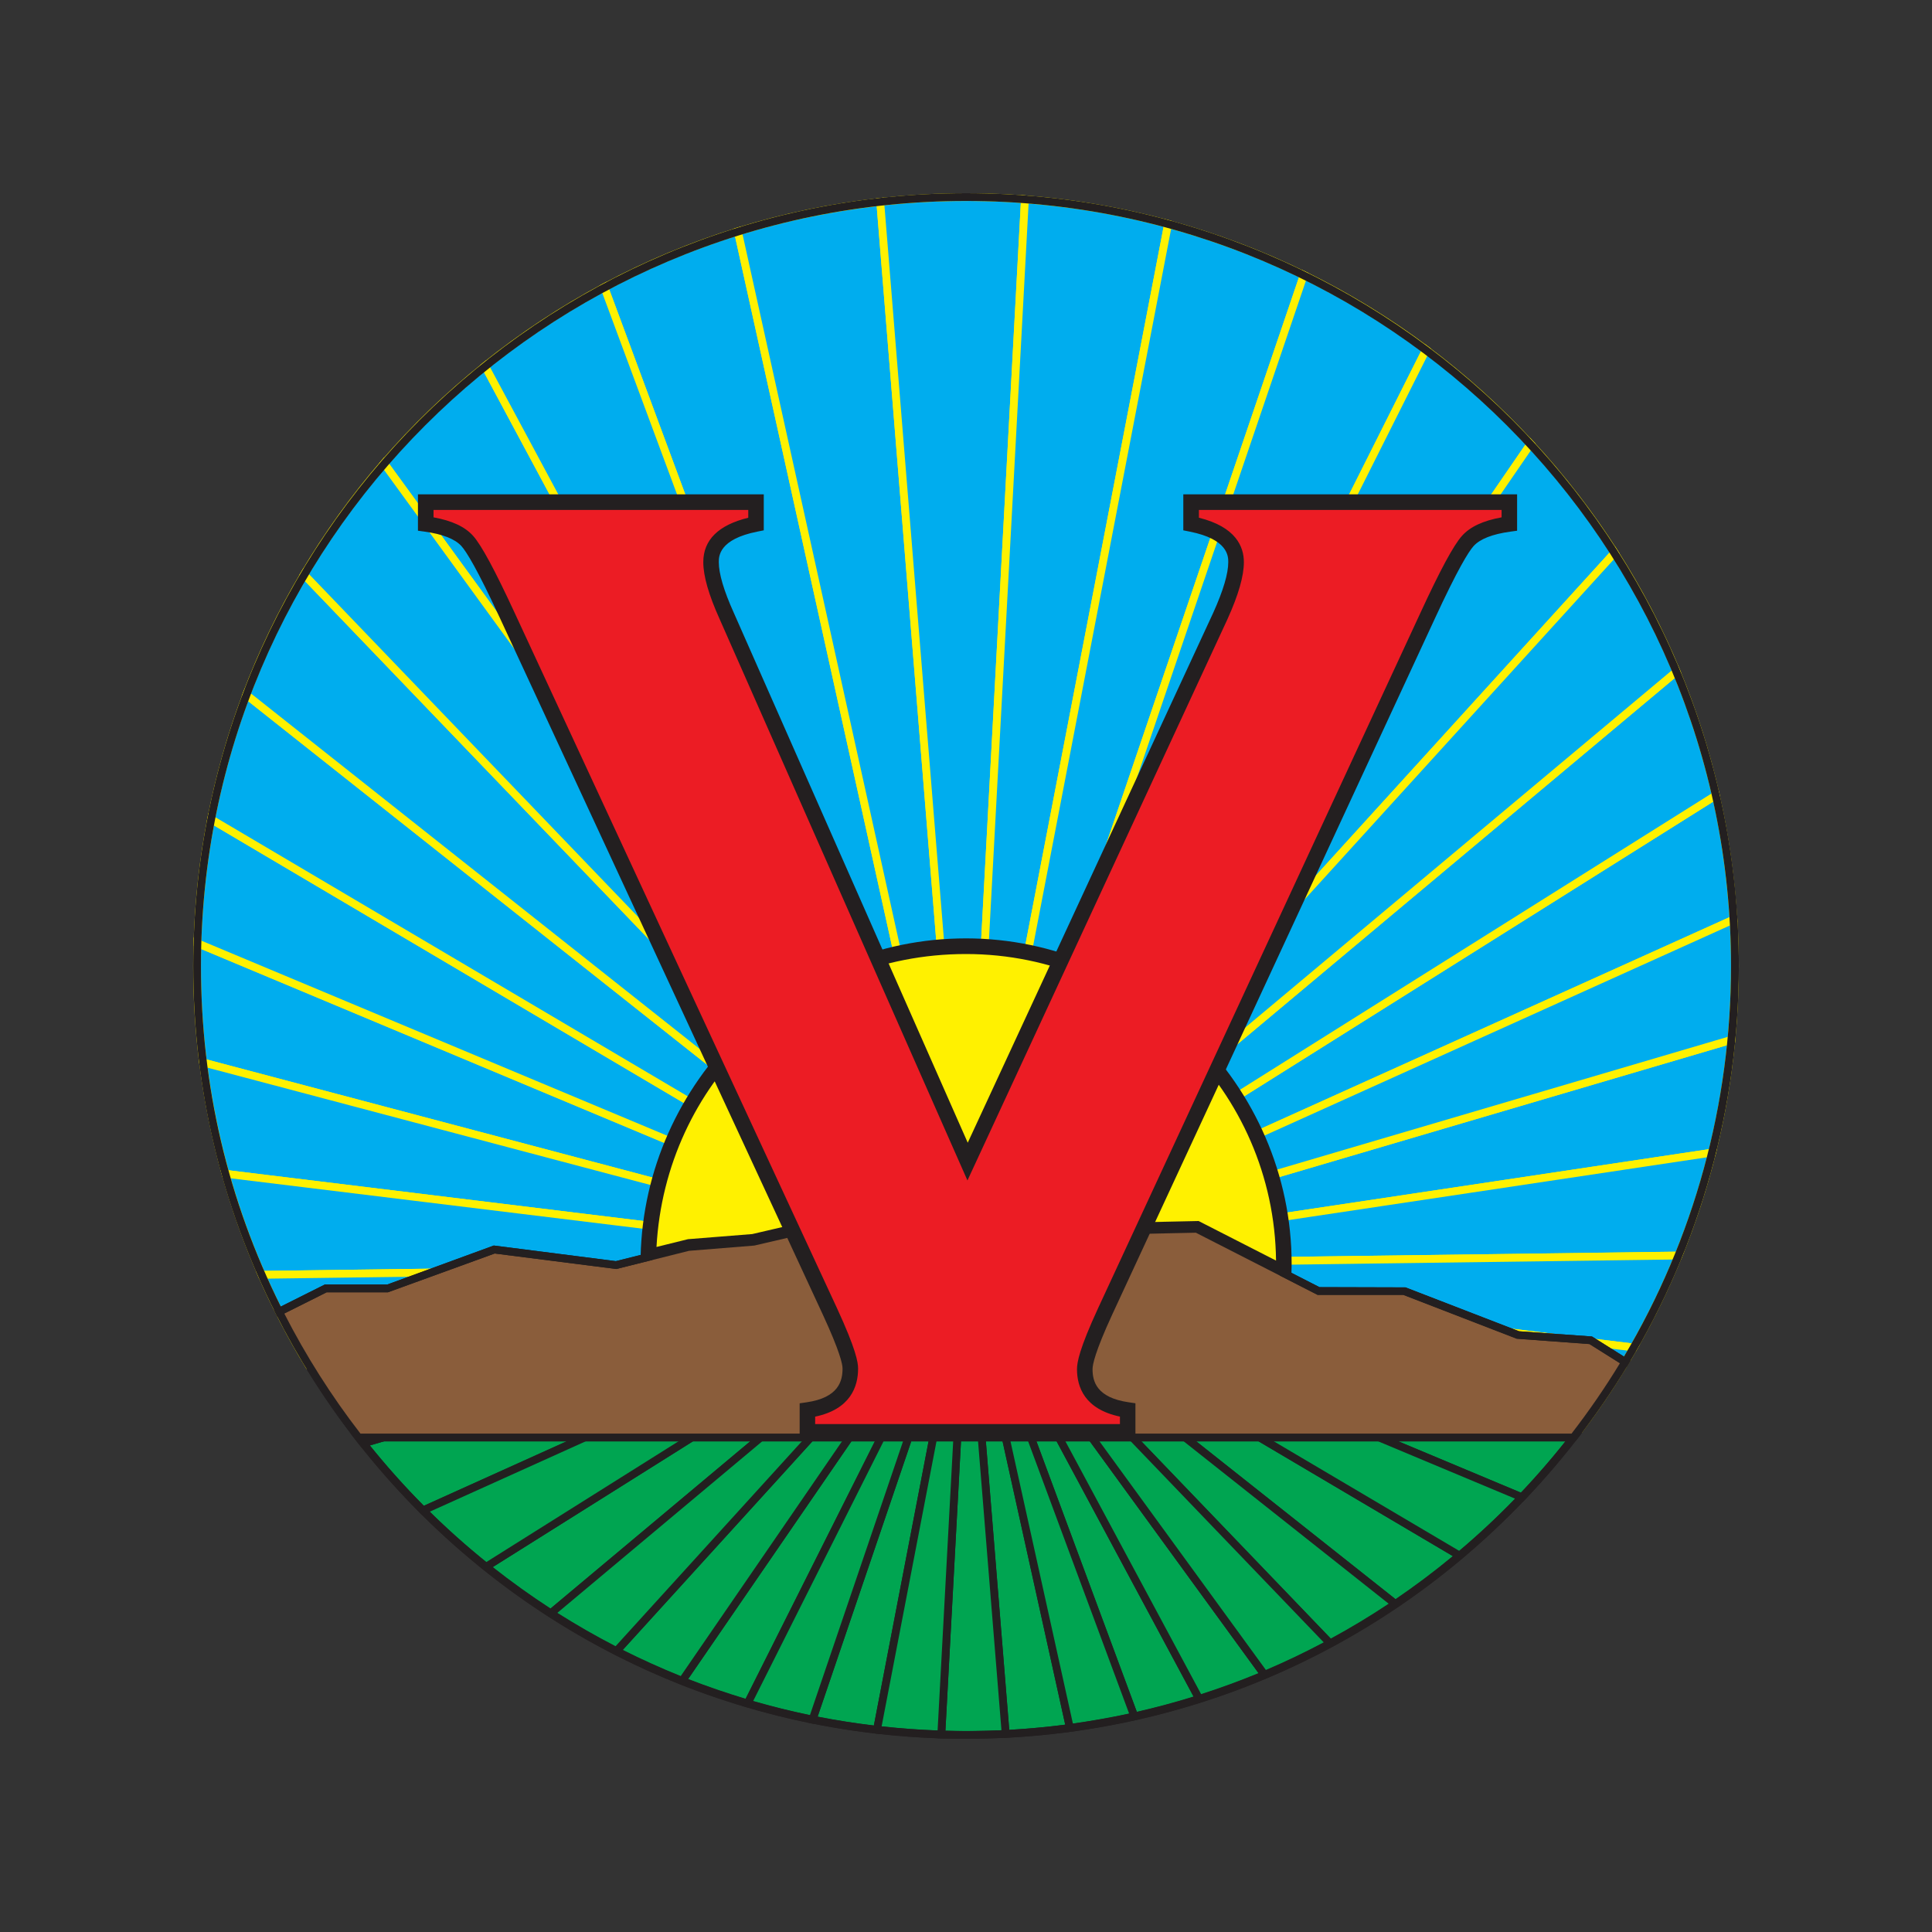
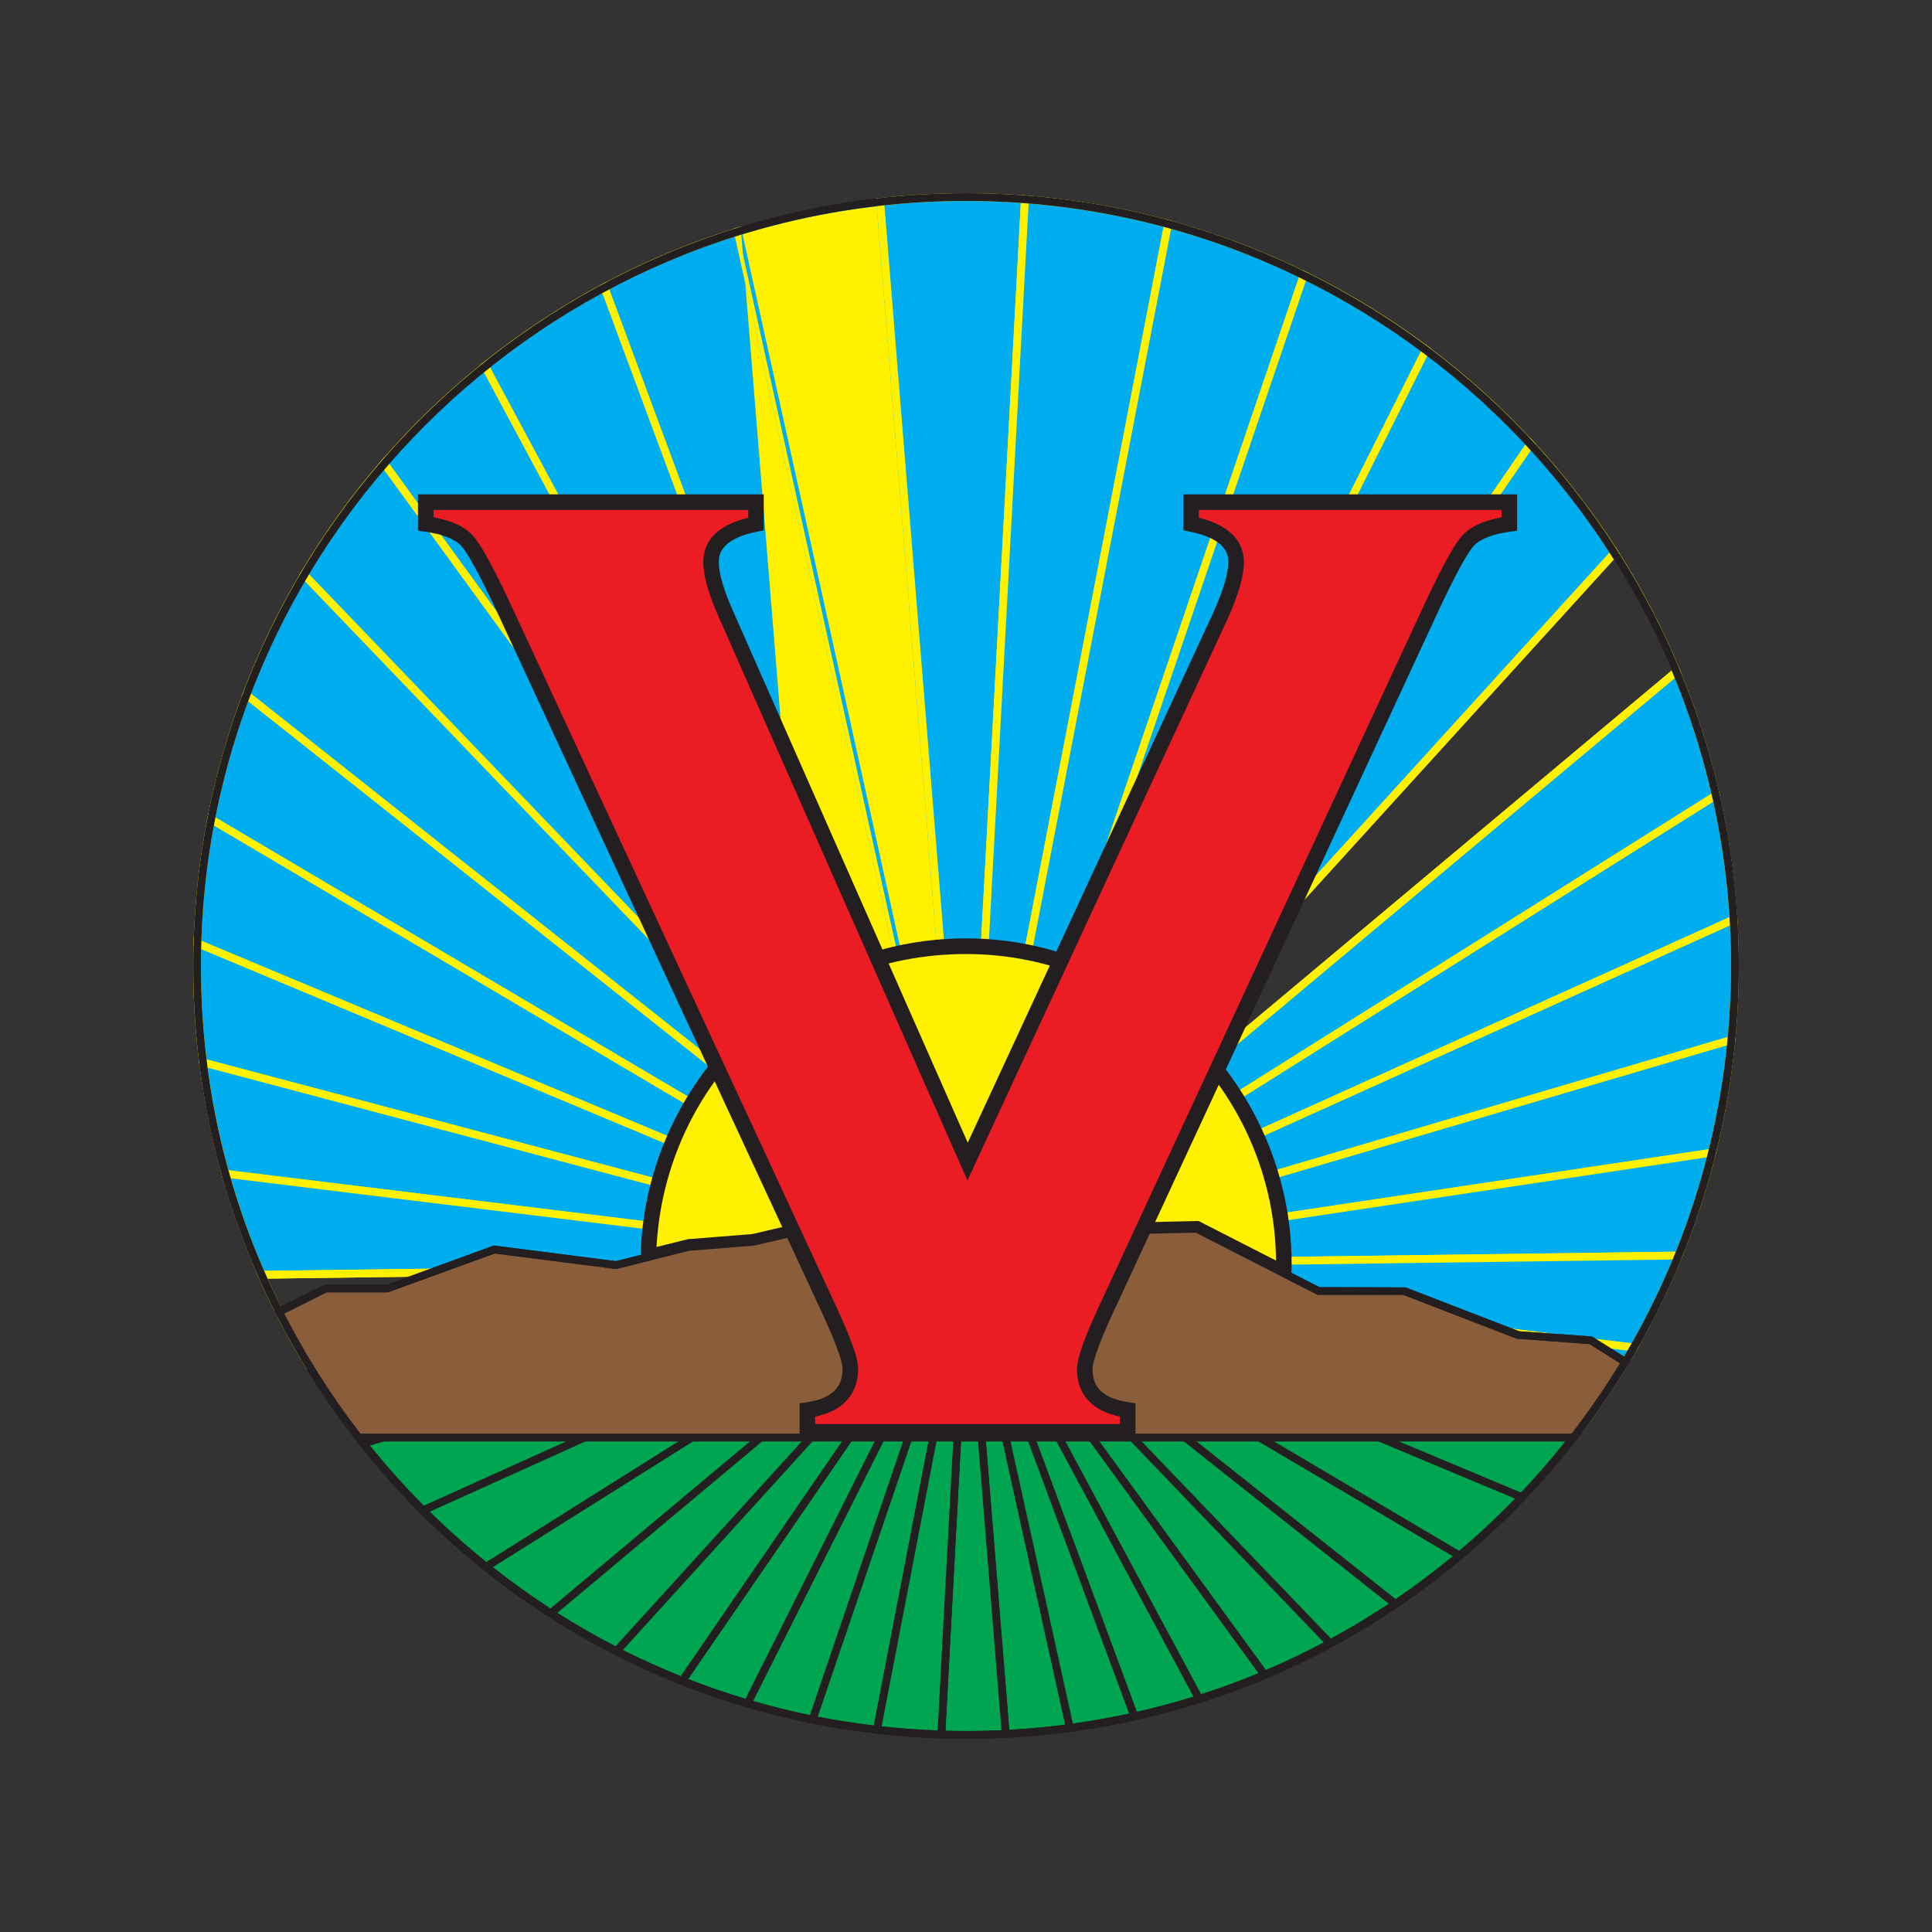
<svg xmlns="http://www.w3.org/2000/svg" id="Layer_1" viewBox="0 0 400 400">
  <rect x="0" y="0" width="400" height="400" fill="#333333" stroke="none" />
  <defs>
    <style>.cls-1{fill:#231f20;}.cls-2{fill:#00adee;}.cls-3{fill:#8a5d3b;}.cls-4{fill:#fff100;}.cls-5{fill:#ec1c24;}.cls-6{fill:#00a551;}</style>
  </defs>
  <path class="cls-2" d="M190.11,242.9L100.43,75.8c-7.56,6.07-14.57,12.81-20.9,20.14l108.08,148.51c.8-.57,1.64-1.09,2.51-1.55Z" />
  <path class="cls-4" d="M187.42,245.57L78.5,95.9l.42-.48c6.33-7.33,13.4-14.14,21.01-20.24l.76-.61.46.85,90.07,167.82-.72.38c-.8.42-1.62.92-2.42,1.49l-.65.46ZM80.55,95.99l107.24,147.36c.41-.27.82-.53,1.23-.76L100.18,77.03c-7.08,5.75-13.67,12.12-19.63,18.95Z" />
  <path class="cls-2" d="M195.46,240.96l-42.68-193.03c-9.65,2.99-18.89,6.88-27.66,11.56l67.62,182.26c.88-.32,1.79-.6,2.72-.8Z" />
  <path class="cls-4" d="M192.27,242.78L124.12,59.11l.62-.33c8.89-4.75,18.25-8.66,27.8-11.62l.84-.26,43.05,194.67-.79.17c-.83.18-1.68.43-2.62.77l-.75.27ZM126.12,59.87l67.1,180.87c.44-.14.86-.27,1.28-.38l-42.32-191.4c-8.94,2.83-17.7,6.5-26.06,10.91Z" />
  <path class="cls-2" d="M192.75,241.75L125.12,59.49c-8.75,4.67-17.02,10.14-24.7,16.31l89.69,167.1c.85-.44,1.73-.82,2.63-1.15Z" />
  <path class="cls-4" d="M189.78,243.98L99.4,75.59l.52-.42c7.74-6.21,16.09-11.73,24.82-16.39l.81-.44,68.23,183.89-.76.28c-.93.34-1.76.7-2.53,1.1l-.71.37ZM101.45,76.01l89,165.83c.4-.19.82-.37,1.26-.55L124.69,60.64c-8.16,4.42-15.97,9.59-23.24,15.37Z" />
  <path class="cls-2" d="M198.35,240.54l-16.11-198.74c-10.14,1.13-19.99,3.19-29.47,6.13l42.68,193.03c.94-.2,1.91-.34,2.89-.42Z" />
-   <path class="cls-4" d="M194.85,241.91l-43.02-194.54.71-.22c9.57-2.97,19.54-5.04,29.62-6.16l.82-.09.07.83,16.17,199.54-.8.06c-.97.08-1.91.21-2.78.4l-.78.17ZM153.73,48.48l42.35,191.54c.46-.08.93-.15,1.41-.2l-15.98-197.12c-9.45,1.1-18.79,3.04-27.78,5.79Z" />
+   <path class="cls-4" d="M194.85,241.91l-43.02-194.54.71-.22l.82-.09.07.83,16.17,199.54-.8.06c-.97.08-1.91.21-2.78.4l-.78.17ZM153.73,48.48l42.35,191.54c.46-.08.93-.15,1.41-.2l-15.98-197.12c-9.45,1.1-18.79,3.04-27.78,5.79Z" />
  <path class="cls-2" d="M200.05,240.45c.48,0,.95.04,1.42.07l10.73-199.26c-4.03-.31-8.1-.46-12.2-.46-6,0-11.92.34-17.75.99l16.11,198.74c.56-.04,1.13-.08,1.7-.08Z" />
  <path class="cls-4" d="M197.62,241.4l-.07-.8-16.17-199.52.78-.09c10.08-1.12,20.21-1.28,30.11-.53l.79.06-10.82,200.86-1.08-.07c-.9-.06-1.83-.04-2.73.03l-.8.06ZM183.11,42.51l15.98,197.17c.54-.03,1.09-.04,1.62-.01l10.64-197.66c-9.3-.66-18.78-.5-28.24.5Z" />
  <path class="cls-2" d="M204.4,240.9l37.44-194.52c-9.55-2.6-19.46-4.34-29.64-5.11l-10.73,199.26c.99.07,1.98.18,2.93.37Z" />
  <path class="cls-4" d="M205.04,241.85l-.8-.16c-.82-.17-1.75-.29-2.82-.36l-.79-.05.04-.8,10.77-200.08.82.06c10.03.76,20.05,2.49,29.79,5.13l.72.2-.14.73-37.59,195.32ZM202.32,239.79c.51.05.99.1,1.44.18l37.15-193.01c-9.14-2.44-18.54-4.06-27.95-4.82l-10.64,197.65Z" />
  <path class="cls-2" d="M180.24,253.64l-139.36-58.35c-.04,1.57-.07,3.14-.07,4.71,0,6.77.43,13.44,1.25,19.98l137.29,36.36c.25-.92.54-1.83.9-2.7Z" />
  <path class="cls-4" d="M179.91,257.33l-.78-.21-137.82-36.5-.07-.54c-.83-6.64-1.25-13.39-1.25-20.08,0-1.58.03-3.16.07-4.74l.03-1.17,1.08.45,140.11,58.67-.31.74c-.31.75-.6,1.6-.87,2.6l-.21.78ZM42.78,219.34l136,36.02c.14-.45.28-.88.42-1.28l-137.55-57.59c-.03,1.17-.04,2.34-.04,3.51,0,6.44.39,12.95,1.17,19.34Z" />
  <path class="cls-2" d="M181.56,251.06L43.71,169.62c-1.61,8.34-2.58,16.92-2.84,25.67l139.36,58.35c.38-.9.83-1.75,1.32-2.59Z" />
  <path class="cls-4" d="M180.67,254.69l-140.62-58.88.02-.55c.25-8.64,1.21-17.32,2.85-25.8l.22-1.12.98.58,138.54,81.85-.41.69c-.53.9-.94,1.71-1.27,2.49l-.31.74ZM41.7,194.76l138.13,57.83c.19-.4.4-.82.64-1.25L44.29,170.89c-1.46,7.85-2.33,15.87-2.59,23.87Z" />
  <path class="cls-2" d="M183.24,248.6L51,143.85c-3.12,8.28-5.57,16.89-7.29,25.77l137.84,81.44c.5-.86,1.06-1.68,1.68-2.46Z" />
  <path class="cls-4" d="M181.84,252.16L42.82,170.02l.11-.56c1.7-8.81,4.17-17.53,7.33-25.9l.39-1.03,133.73,105.93-.5.63c-.58.73-1.12,1.52-1.62,2.37l-.41.7ZM44.61,169.21l136.67,80.75c.27-.42.55-.83.83-1.22L51.37,145.17c-2.88,7.79-5.15,15.87-6.76,24.05Z" />
  <path class="cls-2" d="M179.34,256.34l-137.29-36.36c.99,7.88,2.55,15.57,4.64,23.04l132.08,16.15c.12-.97.32-1.91.56-2.84Z" />
  <path class="cls-4" d="M179.47,260.08l-133.41-16.32-.14-.52c-2.12-7.57-3.69-15.37-4.67-23.16l-.15-1.18,139.23,36.87-.21.78c-.25.91-.43,1.83-.54,2.73l-.1.79ZM47.32,242.29l130.77,15.99c.08-.45.17-.91.27-1.37l-135.36-35.85c.95,7.14,2.4,14.27,4.32,21.22Z" />
  <path class="cls-2" d="M185.28,246.37L62.96,118.96c-4.67,7.88-8.68,16.2-11.96,24.89l132.23,104.75c.63-.79,1.31-1.53,2.04-2.23Z" />
  <path class="cls-4" d="M183.37,249.73L50.04,144.11l.21-.55c3.26-8.64,7.3-17.06,12.02-25.01l.54-.91,123.61,128.75-.59.56c-.72.68-1.38,1.4-1.97,2.15l-.5.63ZM51.96,143.58l131.15,103.89c.33-.38.67-.76,1.03-1.12L63.11,120.29c-4.34,7.43-8.09,15.26-11.15,23.3Z" />
  <path class="cls-2" d="M207.12,241.67l62.81-184.71c-8.92-4.37-18.32-7.93-28.09-10.58l-37.44,194.52c.93.19,1.84.47,2.72.77Z" />
  <path class="cls-4" d="M207.62,242.7l-.77-.27c-.99-.35-1.83-.58-2.62-.75l-.78-.16.15-.78,37.61-195.37.84.23c9.7,2.64,19.2,6.21,28.23,10.63l.64.31-63.29,186.15ZM205.34,240.29c.41.1.83.22,1.28.37l62.32-183.28c-8.49-4.11-17.38-7.46-26.47-9.99l-37.13,192.91Z" />
  <path class="cls-2" d="M219.68,253.24l139.22-62.84c-.52-8.78-1.75-17.38-3.64-25.72l-136.93,86.02c.5.81.96,1.66,1.35,2.54Z" />
  <path class="cls-4" d="M219.27,254.31l-.33-.74c-.36-.81-.78-1.61-1.3-2.44l-.42-.68,138.56-87.05.25,1.11c1.91,8.43,3.14,17.13,3.66,25.85l.03.55-140.47,63.4ZM219.42,250.97c.23.41.45.81.65,1.21l137.99-62.29c-.51-8.07-1.63-16.11-3.34-23.93l-135.29,85Z" />
  <path class="cls-2" d="M221.24,258.64l133.22-20c1.89-7.58,3.24-15.38,4-23.35l-137.82,40.59c.26.9.46,1.82.6,2.76Z" />
  <path class="cls-4" d="M220.57,259.56l-.12-.79c-.15-.97-.34-1.84-.58-2.66l-.23-.77.77-.23,138.96-40.92-.11,1.19c-.75,7.89-2.1,15.79-4.02,23.47l-.13.52-.53.08-134.01,20.12ZM221.62,256.43c.1.42.2.85.28,1.3l131.91-19.8c1.73-7.06,2.99-14.29,3.73-21.53l-135.92,40.03Z" />
  <path class="cls-2" d="M221.5,261.63l126.01-1.69c2.8-6.87,5.13-13.99,6.95-21.3l-133.22,20c.15.98.25,1.97.26,2.99Z" />
  <path class="cls-4" d="M220.71,262.45v-.81c-.02-.91-.1-1.85-.26-2.88l-.12-.8,135.21-20.3-.29,1.17c-1.81,7.26-4.16,14.46-6.99,21.41l-.2.49h-.53s-126.81,1.7-126.81,1.7ZM222.15,259.32c.06.51.11,1.01.13,1.49l124.68-1.67c2.56-6.35,4.72-12.91,6.42-19.53l-131.24,19.7Z" />
  <path class="cls-2" d="M221.52,261.92c0,.94-.08,1.85-.2,2.76l116.93,14.3c3.49-6.1,6.59-12.46,9.26-19.04l-126.01,1.69c0,.1.01.19.01.29Z" />
  <path class="cls-4" d="M338.68,279.85l-.53-.07-117.73-14.4.1-.8c.13-1.01.19-1.85.19-2.66v-1.08s128-1.71,128-1.71l-.46,1.12c-2.68,6.59-5.81,13.03-9.31,19.13l-.27.47ZM222.21,263.98l115.6,14.14c3.15-5.56,6.01-11.38,8.49-17.35l-123.99,1.66c-.01.49-.05,1-.1,1.55Z" />
  <path class="cls-2" d="M220.64,255.88l137.82-40.59c.48-5.03.73-10.13.73-15.29,0-3.22-.11-6.42-.3-9.6l-139.22,62.84c.38.85.7,1.73.97,2.64Z" />
  <path class="cls-4" d="M220.1,256.88l-.23-.77c-.25-.87-.57-1.72-.93-2.54l-.32-.73,141.02-63.65.07,1.17c.2,3.37.3,6.52.3,9.65,0,5.06-.25,10.23-.74,15.37l-.05.54-.52.15-138.59,40.82ZM220.72,253.65c.16.41.31.82.45,1.23l136.54-40.21c.45-4.91.68-9.85.68-14.68,0-2.73-.08-5.48-.23-8.38l-137.44,62.04Z" />
  <path class="cls-2" d="M218.33,250.7l136.93-86.02c-2-8.85-4.75-17.42-8.16-25.64l-130.46,109.25c.62.76,1.18,1.58,1.7,2.42Z" />
  <path class="cls-4" d="M218.07,251.82l-.43-.69c-.56-.91-1.1-1.67-1.63-2.33l-.51-.62.61-.51,131.3-109.95.42,1.01c3.46,8.33,6.22,17,8.2,25.77l.13.56-138.1,86.76ZM217.74,248.4c.28.37.55.76.83,1.19l135.76-85.29c-1.87-8.13-4.42-16.18-7.58-23.94l-129.02,108.04Z" />
  <path class="cls-2" d="M209.73,242.78l85.51-170.35c-7.9-5.91-16.38-11.09-25.31-15.47l-62.81,184.71c.9.31,1.77.68,2.61,1.11Z" />
  <path class="cls-4" d="M210.09,243.86l-.72-.37c-.8-.4-1.65-.77-2.51-1.07l-.75-.26.26-.76,63.1-185.58.82.4c8.94,4.38,17.5,9.61,25.44,15.55l.54.4-.3.6-85.87,171.08ZM208.14,241.19c.42.16.83.34,1.23.52l84.85-169.04c-7.46-5.53-15.47-10.43-23.83-14.58l-62.26,183.1Z" />
  <path class="cls-2" d="M212.24,244.26l104.64-152.33c-6.6-7.13-13.84-13.67-21.64-19.5l-85.51,170.35c.87.44,1.71.93,2.5,1.48Z" />
  <path class="cls-4" d="M212.45,245.38l-.67-.46c-.73-.51-1.52-.97-2.41-1.42l-.71-.36.36-.72,85.94-171.21.77.58c7.78,5.81,15.09,12.41,21.74,19.6l.44.47-105.46,153.53ZM210.81,242.43c.42.23.83.47,1.22.72l103.82-151.15c-6.25-6.7-13.08-12.87-20.32-18.36l-84.72,168.79Z" />
  <path class="cls-2" d="M214.56,246.13l119.72-131.67c-5.13-8.03-10.96-15.56-17.4-22.53l-104.64,152.33c.82.56,1.59,1.2,2.32,1.87Z" />
  <path class="cls-4" d="M214.61,247.27l-.6-.55c-.77-.71-1.5-1.3-2.23-1.8l-.66-.46,105.67-153.82.68.74c6.49,7.02,12.38,14.64,17.49,22.64l.33.52-.41.46-120.27,132.27ZM213.35,244.07c.38.29.76.59,1.15.93l118.77-130.63c-4.8-7.45-10.28-14.56-16.3-21.15l-103.62,150.85Z" />
-   <path class="cls-2" d="M216.63,248.29l130.46-109.25c-3.57-8.6-7.86-16.82-12.82-24.58l-119.72,131.67c.74.68,1.44,1.39,2.08,2.16Z" />
  <path class="cls-4" d="M216.52,249.42l-.51-.63c-.55-.67-1.2-1.34-2-2.08l-.59-.54,120.97-133.04.57.89c4.99,7.81,9.32,16.12,12.88,24.71l.23.55-.45.38-131.09,109.77ZM215.68,246.08c.38.37.72.72,1.04,1.08l129.4-108.36c-3.34-7.98-7.36-15.72-11.96-23.02l-118.48,130.31Z" />
  <path class="cls-2" d="M187.6,244.45L79.52,95.94c-6.18,7.15-11.72,14.85-16.56,23.02l122.32,127.41c.73-.69,1.5-1.33,2.32-1.92Z" />
  <path class="cls-4" d="M185.25,247.5L61.95,119.08l.31-.53c4.86-8.19,10.46-15.98,16.65-23.14l.66-.77,109.16,149.99-.66.47c-.78.56-1.54,1.18-2.24,1.85l-.58.55ZM63.96,118.85l121.35,126.4c.38-.34.77-.66,1.17-.96L79.47,97.24c-5.73,6.72-10.94,13.98-15.51,21.61Z" />
  <path class="cls-6" d="M207.63,281.98l27.22,73.37c4.55-1.02,9.03-2.23,13.43-3.63l-38.06-70.91c-.83.45-1.7.82-2.6,1.16Z" />
  <path class="cls-1" d="M234.34,356.3l-27.74-74.78.75-.29c.99-.37,1.78-.73,2.5-1.12l.71-.38.38.71,38.52,71.76-.92.29c-4.42,1.4-8.96,2.63-13.5,3.64l-.69.15ZM208.66,282.44l26.7,71.97c3.95-.9,7.9-1.96,11.75-3.16l-37.22-69.36c-.38.18-.79.37-1.23.55Z" />
  <path class="cls-6" d="M210.23,280.82l38.06,70.91c4.6-1.46,9.11-3.12,13.52-4.98l-49.13-67.5c-.78.57-1.6,1.11-2.46,1.57Z" />
  <path class="cls-1" d="M247.89,352.7l-38.75-72.2.7-.38c.75-.41,1.52-.9,2.37-1.52l.65-.47,50.2,68.97-.94.4c-4.38,1.85-8.95,3.53-13.59,5.01l-.64.2ZM211.31,281.13l37.37,69.63c4.05-1.31,8.04-2.77,11.88-4.36l-48.06-66.03c-.41.28-.8.53-1.19.77Z" />
  <path class="cls-2" d="M178.58,261.92c0-.93.08-1.84.19-2.74l-132.08-16.15c2.01,7.19,4.52,14.17,7.48,20.91l124.42-1.66c0-.12-.02-.23-.02-.35Z" />
  <path class="cls-4" d="M53.66,264.75l-.21-.49c-3-6.83-5.53-13.9-7.52-21.02l-.33-1.16,134.08,16.4-.1.8c-.13,1.01-.19,1.85-.19,2.64l.03,1.15-125.76,1.68ZM47.8,243.97c1.87,6.48,4.19,12.92,6.9,19.15l123.08-1.65c.01-.5.05-1.02.1-1.6l-130.09-15.91Z" />
  <path class="cls-6" d="M202.08,283.28l6.14,75.7c4.49-.23,8.92-.65,13.3-1.24l-16.57-74.94c-.93.22-1.89.39-2.86.48Z" />
  <path class="cls-1" d="M207.47,359.83l-6.26-77.28.79-.07c.88-.08,1.78-.23,2.76-.46l.79-.19,16.94,76.59-.87.12c-4.48.61-8.98,1.03-13.37,1.25l-.78.04ZM202.94,284l6.01,74.15c3.81-.22,7.7-.58,11.59-1.08l-16.21-73.3c-.47.1-.93.17-1.39.23Z" />
  <path class="cls-6" d="M204.94,282.81l16.57,74.94c4.51-.61,8.96-1.41,13.34-2.39l-27.22-73.37c-.87.33-1.77.61-2.69.82Z" />
  <path class="cls-1" d="M220.89,358.64l-16.91-76.44.78-.18c.85-.2,1.72-.46,2.59-.79l.76-.28,27.83,74.99-.9.2c-4.4.98-8.91,1.79-13.41,2.4l-.73.1ZM205.89,283.39l16.24,73.45c3.9-.55,7.81-1.24,11.64-2.07l-26.62-71.76c-.42.14-.84.27-1.26.39Z" />
  <path class="cls-6" d="M216.96,275.12l71.92,56.97c4.61-3.11,9.05-6.46,13.3-10.02l-83.58-49.38c-.49.85-1.04,1.66-1.64,2.43Z" />
  <path class="cls-1" d="M288.85,333.08l-73.01-57.84.49-.63c.58-.74,1.11-1.52,1.58-2.34l.41-.7,85.26,50.37-.87.73c-4.31,3.61-8.81,7-13.37,10.08l-.49.33ZM218.07,274.97l70.85,56.12c4.04-2.75,8.03-5.74,11.87-8.92l-81.91-48.39c-.26.4-.52.8-.81,1.19Z" />
  <path class="cls-6" d="M219.88,270.13l95.2,39.86c4.33-4.53,8.39-9.31,12.16-14.32l-106.48-28.2c-.25.91-.53,1.8-.88,2.66Z" />
  <path class="cls-1" d="M315.28,310.95l-96.45-40.39.31-.74c.31-.74.59-1.58.85-2.56l.21-.77.78.2,107.64,28.51-.72.96c-3.78,5.02-7.89,9.86-12.22,14.39l-.38.4ZM220.92,269.69l93.96,39.35c3.87-4.08,7.57-8.41,11-12.9l-104.55-27.69c-.13.44-.27.85-.41,1.24Z" />
  <path class="cls-2" d="M221.32,264.68c-.12.95-.31,1.88-.55,2.79l106.48,28.2c4-5.31,7.68-10.89,11-16.69l-116.93-14.3Z" />
  <path class="cls-4" d="M327.56,296.59l-107.78-28.54.21-.78c.24-.9.42-1.81.53-2.69l.1-.79,118.92,14.55-.6,1.05c-3.31,5.78-7.03,11.43-11.06,16.77l-.33.43ZM221.74,266.89l105.19,27.86c3.62-4.84,6.98-9.92,10.01-15.12l-114.94-14.06c-.07.44-.16.88-.26,1.32Z" />
  <path class="cls-6" d="M200.05,283.39c-.37,0-.72-.04-1.09-.06l-4.08,75.77c1.7.05,3.4.09,5.11.09,2.75,0,5.49-.07,8.21-.21l-6.14-75.7c-.67.06-1.34.1-2.03.1Z" />
  <path class="cls-1" d="M200,360c-1.72,0-3.43-.04-5.14-.09l-.82-.03,4.17-77.4,1.17.06c.87.06,1.76.01,2.63-.07l.81-.08,6.27,77.34-.83.04c-2.75.14-5.53.21-8.25.21ZM195.73,358.33c3.83.11,7.71.07,11.61-.1l-6-74.07c-.53.03-1.08.06-1.61.03l-3.99,74.14Z" />
  <path class="cls-6" d="M218.6,272.68l83.58,49.38c4.52-3.79,8.83-7.81,12.9-12.07l-95.2-39.86c-.37.89-.8,1.73-1.28,2.55Z" />
  <path class="cls-1" d="M302.26,323.05l-84.76-50.08.4-.69c.5-.85.9-1.65,1.23-2.46l.31-.75.74.31,96.28,40.31-.81.85c-4.04,4.23-8.4,8.31-12.96,12.13l-.44.37ZM219.69,272.39l82.41,48.69c4.06-3.42,7.94-7.05,11.58-10.8l-93.38-39.1c-.19.4-.39.8-.61,1.21Z" />
  <path class="cls-6" d="M214.97,277.34l60.4,62.91c4.65-2.5,9.16-5.23,13.51-8.16l-71.92-56.97c-.62.79-1.28,1.53-1.99,2.22Z" />
  <path class="cls-1" d="M275.21,341.25l-61.38-63.93.58-.56c.66-.64,1.31-1.36,1.92-2.14l.5-.64,73.42,58.16-.91.61c-4.35,2.93-8.92,5.69-13.58,8.21l-.54.29ZM216.09,277.35l59.43,61.9c4.11-2.23,8.13-4.65,11.99-7.22l-70.43-55.79c-.32.39-.65.76-.99,1.11Z" />
  <path class="cls-6" d="M212.68,279.25l49.13,67.5c4.64-1.96,9.16-4.13,13.56-6.5l-60.4-62.91c-.71.69-1.48,1.32-2.28,1.91Z" />
  <path class="cls-1" d="M261.53,347.74l-49.97-68.66.65-.47c.81-.59,1.54-1.21,2.2-1.84l.58-.56,61.7,64.26-.93.5c-4.45,2.39-9.03,4.59-13.63,6.53l-.59.25ZM213.8,279.41l48.29,66.34c4.03-1.72,8.05-3.64,11.97-5.72l-59.12-61.58c-.36.32-.74.64-1.14.95Z" />
  <path class="cls-6" d="M179.5,268.11l-104.3,30.72c3.86,4.87,8,9.51,12.39,13.89l92.93-41.94c-.39-.86-.74-1.75-1.01-2.66Z" />
  <path class="cls-1" d="M87.41,313.68l-.39-.39c-4.38-4.37-8.57-9.07-12.45-13.96l-.74-.94,106.22-31.28.23.77c.25.84.57,1.68.97,2.56l.33.74-94.17,42.51ZM76.57,299.26c3.51,4.36,7.27,8.56,11.19,12.5l91.7-41.39c-.18-.43-.34-.85-.48-1.26l-102.4,30.16Z" />
  <path class="cls-6" d="M181.89,273.33l-81.25,51.04c4.3,3.44,8.77,6.66,13.41,9.64l69.59-58.27c-.64-.76-1.22-1.57-1.75-2.42Z" />
  <path class="cls-1" d="M114.12,335.02l-.5-.32c-4.59-2.95-9.13-6.21-13.48-9.69l-.88-.71.96-.6,81.93-51.47.43.68c.55.87,1.1,1.63,1.69,2.33l.52.62-70.66,59.17ZM102.03,324.45c3.88,3.06,7.89,5.93,11.96,8.57l68.53-57.38c-.3-.38-.59-.78-.87-1.21l-79.62,50.02Z" />
  <path class="cls-6" d="M180.51,270.77l-92.93,41.94c4.13,4.12,8.5,8.01,13.06,11.66l81.25-51.04c-.52-.82-.98-1.67-1.38-2.56Z" />
  <path class="cls-1" d="M100.59,325.36l-.45-.36c-4.61-3.69-9.03-7.63-13.13-11.72l-.83-.82,94.72-42.76.33.73c.38.84.83,1.67,1.33,2.46l.43.68-82.42,51.78ZM88.98,312.97c3.69,3.63,7.62,7.13,11.72,10.43l80.09-50.32c-.24-.41-.46-.82-.67-1.24l-91.14,41.14Z" />
  <path class="cls-1" d="M74.9,299.75l-.34-.43c-4.14-5.22-7.97-10.72-11.38-16.33l-.63-1.03,117-17.57.12.79c.16,1.01.35,1.89.6,2.7l.23.78-.78.23-104.82,30.87ZM65.19,283.19c3.12,5.05,6.58,9.99,10.3,14.71l103.02-30.34c-.11-.43-.2-.87-.29-1.34l-113.03,16.97Z" />
-   <path class="cls-2" d="M178.6,262.27l-124.42,1.66c2.83,6.44,6.06,12.67,9.69,18.63l115.01-17.27c-.16-.99-.26-2-.28-3.03Z" />
  <path class="cls-4" d="M63.46,283.45l-.28-.46c-3.61-5.95-6.89-12.25-9.74-18.73l-.49-1.11,126.44-1.69v.8c.03.94.12,1.89.28,2.92l.13.8-.8.12-115.54,17.35ZM55.41,264.73c2.63,5.86,5.61,11.56,8.87,16.97l113.69-17.07c-.07-.52-.11-1.03-.14-1.54l-122.42,1.64Z" />
  <path class="cls-6" d="M188.12,279.76l-46.87,68.23c4.42,1.76,8.94,3.31,13.55,4.68l35.87-71.47c-.88-.43-1.74-.9-2.55-1.44Z" />
  <path class="cls-1" d="M155.21,353.63l-.65-.19c-4.63-1.37-9.21-2.95-13.62-4.7l-.94-.37,47.9-69.72.66.44c.7.47,1.51.93,2.45,1.39l.73.36-36.54,72.8ZM142.48,347.62c3.86,1.5,7.86,2.88,11.89,4.09l35.21-70.15c-.44-.23-.86-.46-1.24-.7l-45.86,66.76Z" />
  <path class="cls-6" d="M193.3,282.29l-25.07,73.73c4.39.89,8.84,1.59,13.35,2.11l14.46-75.13c-.94-.18-1.85-.42-2.74-.71Z" />
  <path class="cls-1" d="M182.23,359.01l-.74-.08c-4.55-.52-9.07-1.24-13.42-2.12l-.9-.18,25.62-75.36.76.25c.86.29,1.75.52,2.64.69l.79.15-14.76,76.65ZM169.28,355.41c3.79.74,7.7,1.36,11.64,1.83l14.17-73.62c-.43-.1-.86-.21-1.29-.34l-24.52,72.12Z" />
  <path class="cls-6" d="M190.66,281.2l-35.87,71.47c4.4,1.3,8.88,2.43,13.44,3.35l25.07-73.73c-.91-.3-1.78-.67-2.63-1.08Z" />
  <path class="cls-1" d="M168.76,356.95l-.69-.14c-4.47-.91-9.02-2.04-13.5-3.37l-.92-.27,36.66-73.04.72.35c.86.42,1.71.77,2.53,1.04l.77.25-25.56,75.17ZM155.94,352.17c3.91,1.13,7.85,2.11,11.75,2.92l24.59-72.31c-.41-.16-.83-.33-1.25-.51l-35.09,69.9Z" />
  <path class="cls-6" d="M196.04,283l-14.46,75.13c4.39.51,8.82.84,13.31.98l4.08-75.77c-.99-.05-1.97-.15-2.93-.33Z" />
  <path class="cls-1" d="M195.65,359.94l-.79-.03c-4.44-.14-8.94-.47-13.38-.98l-.86-.1,14.78-76.77.79.15c.86.16,1.78.27,2.82.32l.81.04-4.17,77.37ZM182.53,357.42c3.85.42,7.74.71,11.59.85l4-74.19c-.5-.04-.98-.09-1.44-.16l-14.15,73.5Z" />
  <path class="cls-6" d="M185.76,277.91l-58.13,63.93c4.42,2.26,8.96,4.32,13.61,6.16l46.87-68.23c-.83-.56-1.61-1.19-2.36-1.86Z" />
  <path class="cls-1" d="M141.54,348.98l-.6-.24c-4.65-1.85-9.25-3.93-13.68-6.19l-.94-.48,59.37-65.3.6.53c.8.72,1.54,1.3,2.27,1.79l.68.45-47.7,69.43ZM128.94,341.59c3.9,1.96,7.93,3.78,12,5.42l46.06-67.05c-.38-.28-.77-.59-1.18-.93l-56.88,62.56Z" />
  <path class="cls-6" d="M183.64,275.75l-69.59,58.27c4.38,2.82,8.91,5.43,13.58,7.81l58.13-63.93c-.75-.67-1.47-1.39-2.12-2.16Z" />
  <path class="cls-1" d="M127.82,342.83l-.55-.28c-4.65-2.38-9.25-5.02-13.65-7.85l-.92-.59,71.04-59.49.52.61c.59.7,1.25,1.38,2.04,2.08l.61.54-59.09,64.98ZM115.41,333.93c3.9,2.47,7.95,4.79,12.04,6.9l57.17-62.88c-.38-.36-.73-.72-1.07-1.09l-68.15,57.06Z" />
  <path class="cls-1" d="M200,360c-49.75,0-95.82-22.56-126.4-61.9l-1.01-1.3h254.81l-1.01,1.3c-30.57,39.34-76.64,61.9-126.39,61.9ZM75.9,298.42c30.27,38.14,75.4,59.97,124.1,59.97s93.84-21.84,124.1-59.97H75.9Z" />
  <path class="cls-4" d="M200,195.91c-35.85,0-64.99,28.68-65.77,64.34l8.34-2.09,13.42-1.07,23.08-5.37,43.47,3.22,25.22-.54,18,9.19c.02-.63.04-1.25.04-1.89,0-36.34-29.46-65.8-65.8-65.8Z" />
  <path class="cls-1" d="M267.3,266.05l-2.27-1.02-17.64-9.01-24.82.53-43.38-3.21-23.07,5.35-13.28,1.06-10.26,2.56.05-2.11c.8-36.35,31.02-65.92,67.38-65.92s67.41,30.24,67.41,67.41c0,.6-.02,1.2-.04,1.8l-.08,2.54ZM248.14,252.79l16.05,8.2c-.39-35.06-29.04-63.47-64.19-63.47s-62.22,27.01-64.08,60.65l6.52-1.61,13.3-1.06,23.2-5.39.24.02,43.47,3.22,25.48-.55Z" />
  <path class="cls-3" d="M329.34,277.48l-15.03-1.07-23.61-9.12h-17.71l-7.23-3.69h0l-18-9.19-25.22.54-43.47-3.22-23.08,5.37-13.42,1.07-8.34,2.09h0l-6.68,1.67-25.22-3.22-22,8.05h-12.88l-9.66,4.83c4.65,9.23,10.18,17.94,16.46,26.03h251.52c3.87-4.98,7.46-10.2,10.73-15.63l-7.15-4.49Z" />
  <path class="cls-1" d="M326.15,298.42H73.85l-.24-.31c-6.34-8.16-11.91-16.96-16.54-26.16l-.36-.72,10.55-5.28h12.93l22.05-8.07,25.27,3.23,14.88-3.72,13.55-1.09,23.08-5.38h.12s43.47,3.23,43.47,3.23l25.35-.54,25.23,12.89,17.81.05,23.5,9.08,15.11,1.08,7.99,5.02-.41.68c-3.26,5.42-6.89,10.7-10.78,15.71l-.24.31ZM74.64,296.81h250.73c3.6-4.66,6.97-9.55,10.02-14.57l-6.3-3.96-15.06-1.11-23.47-9.07h-17.75l-25.22-12.88-25.02.53-43.43-3.21-22.96,5.34-13.53,1.09-15.05,3.77-25.18-3.21-22.1,8.03h-12.69l-8.77,4.39c4.46,8.73,9.76,17.09,15.77,24.86Z" />
  <path class="cls-1" d="M336.75,283.09l-7.67-4.82-15.06-1.11-23.47-9.07h-17.75l-7.85-4.01.02-.51c.02-.71.04-1.28.04-1.86,0-35.84-29.16-65-65-65s-64.2,28.51-64.96,63.55v.61s-7.44,1.86-7.44,1.86l-25.18-3.21-22.1,8.03h-12.69l-10.21,5.11-.36-.72c-11.32-22.44-17.06-46.65-17.06-71.94,0-88.22,71.78-160,160-160s160,71.78,160,160c0,29.09-7.89,57.58-22.82,82.39l-.42.7ZM314.49,275.62l15.11,1.08,6.62,4.16c14.51-24.39,22.17-52.33,22.17-80.86,0-87.34-71.05-158.39-158.39-158.39S41.61,112.66,41.61,200c0,24.77,5.56,48.49,16.53,70.5l9.11-4.56h12.93l22.05-8.07,25.27,3.23,5.94-1.49c1.11-35.63,30.84-64.51,66.56-64.51s66.61,29.88,66.61,66.61c0,.47-.01.94-.03,1.4l6.6,3.37,17.81.05,23.5,9.08Z" />
  <path class="cls-5" d="M200.34,240.49l52.34-112.98c2.16-4.79,3.24-8.51,3.24-11.14,0-4.04-3.11-6.67-9.31-7.9v-4.51h65.89v4.51c-4.14.56-7.01,1.74-8.61,3.52-1.6,1.79-4.37,6.96-8.32,15.51l-66.74,143.97c-2.82,6.11-4.23,10.11-4.23,11.99,0,4.79,2.96,7.61,8.89,8.46v4.51h-66.31v-4.51c5.93-.85,8.89-3.71,8.89-8.6,0-1.79-1.41-5.74-4.23-11.85L105.08,127.51c-3.95-8.56-6.73-13.72-8.33-15.51-1.6-1.78-4.47-2.96-8.61-3.52v-4.51h68.38v4.51c-6.2,1.22-9.31,3.86-9.31,7.9,0,2.63,1.08,6.35,3.24,11.14l49.87,112.98Z" />
  <path class="cls-1" d="M235.09,298.06h-69.53v-7.52l1.38-.2c6.73-.96,7.5-4.46,7.5-7.01,0-.87-.53-3.47-4.09-11.17l-66.74-143.97c-4.82-10.43-7.05-13.98-8.07-15.12-1.33-1.48-3.9-2.49-7.62-3l-1.39-.19v-7.53h71.6v7.45l-1.3.26c-8.01,1.58-8.01,5.15-8.01,6.32,0,2.39,1.04,5.92,3.1,10.48l48.44,109.73,50.84-109.75c2.05-4.55,3.1-8.07,3.1-10.46,0-1.17,0-4.74-8.01-6.32l-1.3-.26v-7.45h69.11v7.53l-1.39.19c-3.73.51-6.3,1.52-7.63,3-1.02,1.14-3.25,4.69-8.06,15.11l-66.74,143.97c-3.55,7.69-4.08,10.39-4.08,11.31,0,2.49.78,5.9,7.5,6.87l1.38.2v7.52ZM168.78,294.84h63.09v-1.55c-7.3-1.53-8.89-6.12-8.89-9.81,0-1.36.45-4.16,4.38-12.66l66.74-143.97c4.05-8.78,6.86-13.99,8.59-15.91,1.68-1.88,4.37-3.14,8.2-3.83v-1.53h-62.67v1.61c7.65,1.89,9.31,5.99,9.31,9.19,0,2.89-1.11,6.75-3.39,11.8l-53.84,116.22-51.31-116.23c-2.27-5.04-3.38-8.9-3.38-11.79,0-4.59,3.13-7.68,9.31-9.19v-1.61h-65.16v1.53c3.82.69,6.51,1.95,8.19,3.83,1.72,1.92,4.53,7.13,8.59,15.91l66.74,143.97c3.93,8.51,4.38,11.23,4.38,12.53,0,3.76-1.59,8.42-8.89,9.95v1.55Z" />
</svg>